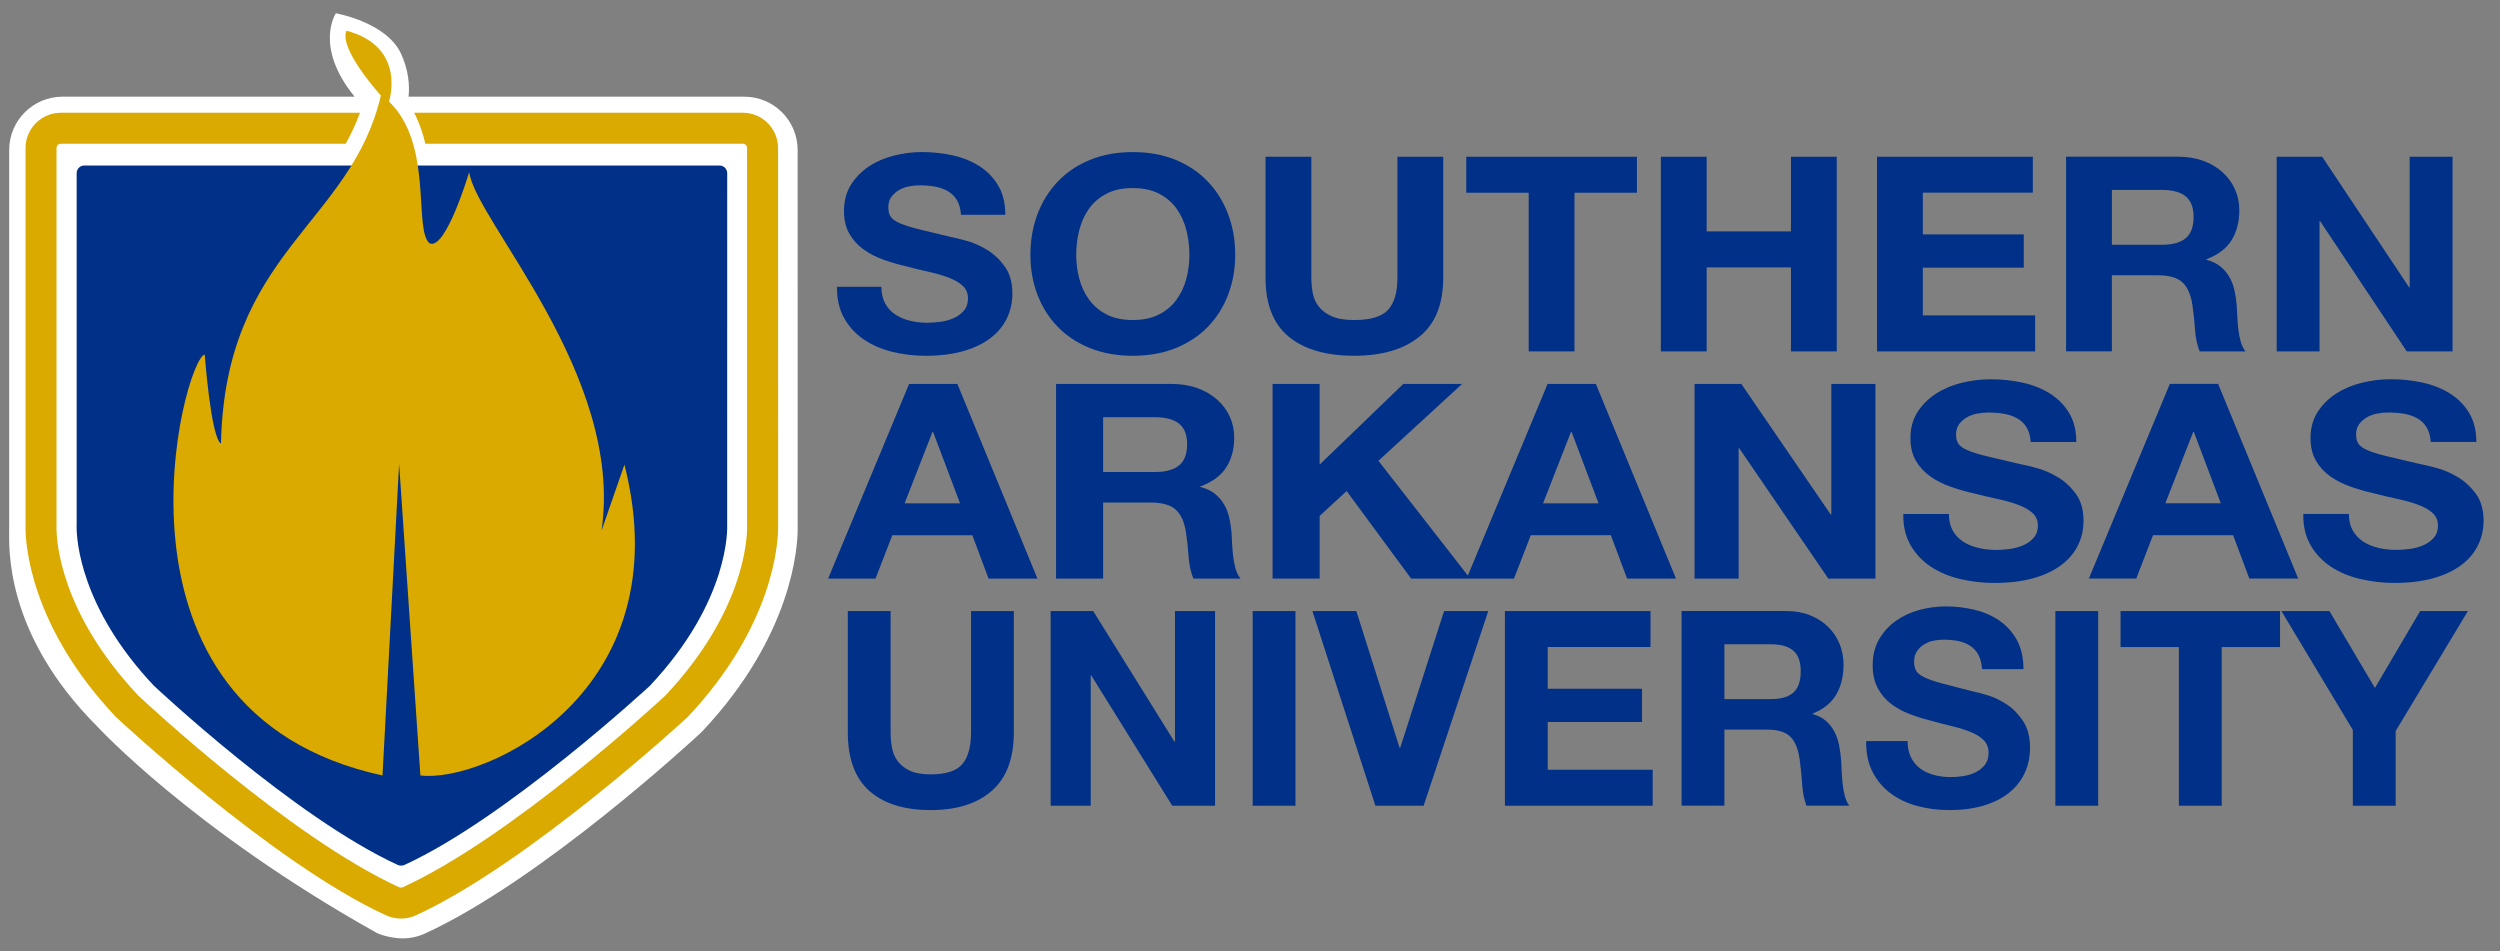
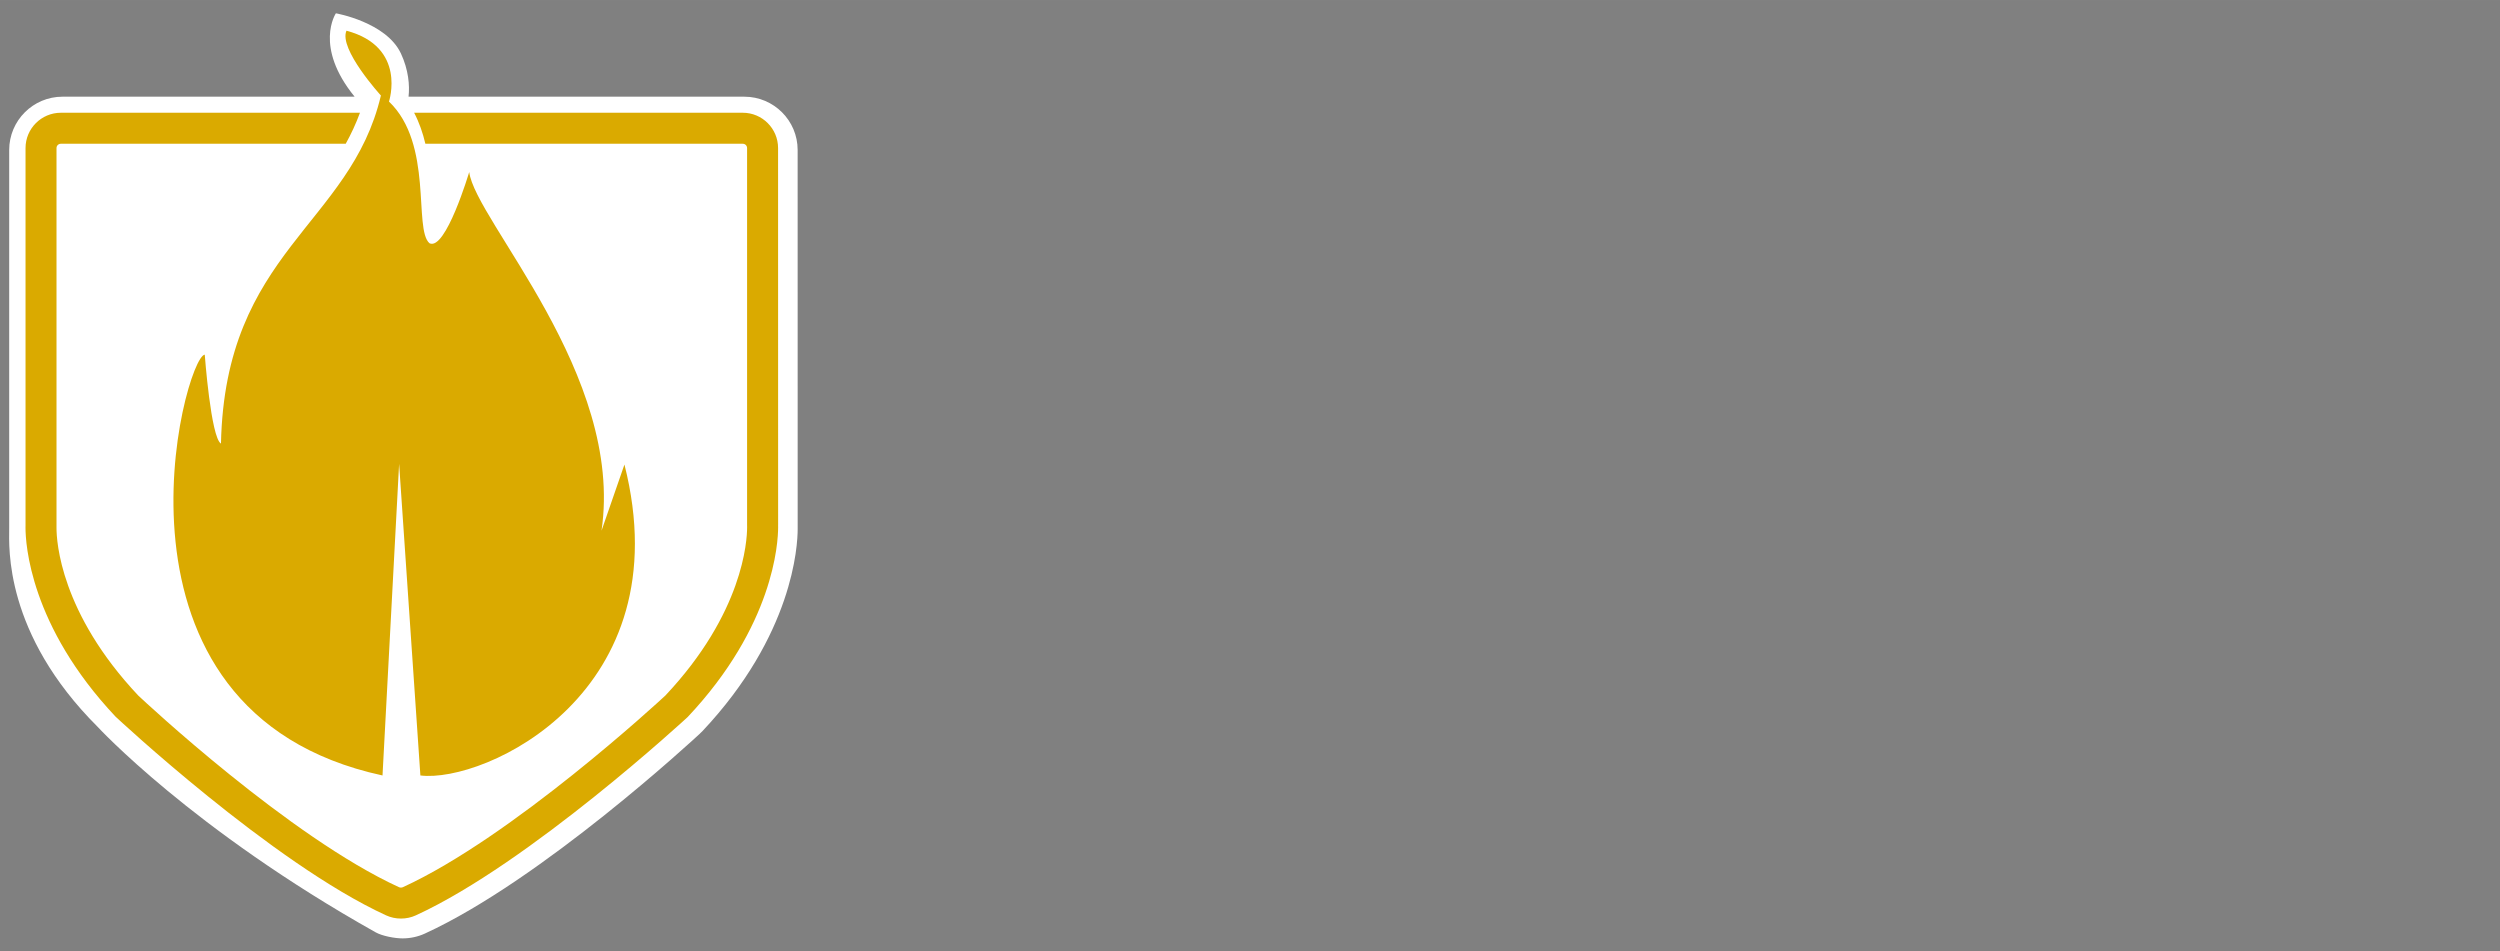
<svg xmlns="http://www.w3.org/2000/svg" xml:space="preserve" height="73.437" viewBox="0 0 193.054 73.437" width="193.05" version="1.1">
  <rect x="0" y="0" width="193.054" height="73.437" fill="#808080" stroke="none" />
  <g transform="matrix(1.25 0 0 -1.25 -286.69 532.38)">
    <g>
      <path d="m278.63 393.23-0.002 23.412c0 1.813-1.476 3.289-3.289 3.289h-20.748c0.079 0.694-0.002 1.663-0.47 2.667-0.906 1.94-4.019 2.485-4.019 2.485s-1.377-2.045 1.158-5.152h-18.05c-1.813 0-3.29-1.476-3.29-3.289v-23.322l-0.001-0.129c0-1.036-0.326-6.411 5.461-12.185 0 0 5.819-6.326 17.178-12.698 0.409-0.23 1.186-0.375 1.663-0.375 0.481 0 0.959 0.104 1.386 0.302 7.206 3.305 16.602 11.994 16.999 12.362l-0.002 0.003c0.051 0.046 0.096 0.09 0.136 0.13 5.606 5.952 5.89 11.447 5.89 12.5" fill="#fff" />
-       <path d="m234.56 415.68c-0.261 0-0.472-0.21-0.472-0.472v-21.735l-0.003-0.124c0-0.79 0.231-4.982 4.761-9.793 0.094-0.091 8.675-8.146 15.08-11.085 0.125-0.058 0.288-0.058 0.414 0 6.314 2.897 15.067 10.98 15.155 11.062 4.959 5.263 4.791 9.775 4.78 9.965l0.002 21.709c0 0.262-0.213 0.472-0.473 0.472h-39.243m135.73-27.523h2.965l2.812-4.75 2.796 4.75h2.949l-4.464-7.411v-4.615h-2.645v4.681l-4.413 7.345m-9.937-2.224v2.224h9.853v-2.224h-3.604v-9.803h-2.645v9.803h-3.604m-4.026-9.803h2.644v12.026h-2.644v-12.026zm-8.909 2.964c0.146-0.281 0.339-0.508 0.581-0.681 0.24-0.174 0.525-0.303 0.849-0.387 0.326-0.086 0.662-0.127 1.011-0.127 0.236 0 0.489 0.02 0.758 0.059 0.27 0.038 0.522 0.115 0.758 0.228 0.235 0.111 0.433 0.265 0.59 0.463 0.156 0.195 0.234 0.446 0.234 0.749 0 0.325-0.103 0.59-0.311 0.792-0.207 0.201-0.479 0.371-0.817 0.505-0.336 0.135-0.718 0.253-1.145 0.353-0.427 0.102-0.859 0.213-1.296 0.337-0.45 0.111-0.887 0.249-1.315 0.412-0.426 0.164-0.808 0.373-1.145 0.633-0.337 0.258-0.61 0.58-0.817 0.968-0.208 0.388-0.312 0.856-0.312 1.406 0 0.617 0.132 1.153 0.396 1.609 0.264 0.454 0.609 0.834 1.035 1.136 0.427 0.304 0.911 0.528 1.448 0.674 0.54 0.147 1.079 0.22 1.618 0.22 0.629 0 1.232-0.071 1.81-0.211 0.578-0.141 1.093-0.368 1.541-0.683 0.45-0.313 0.806-0.716 1.07-1.204 0.264-0.489 0.396-1.08 0.396-1.777h-2.56c-0.022 0.36-0.1 0.656-0.228 0.893-0.13 0.236-0.302 0.421-0.514 0.556-0.213 0.136-0.458 0.231-0.732 0.287-0.275 0.056-0.576 0.084-0.901 0.084-0.213 0-0.426-0.023-0.64-0.067-0.214-0.045-0.407-0.124-0.58-0.236-0.175-0.112-0.318-0.252-0.43-0.42-0.112-0.169-0.169-0.381-0.169-0.641 0-0.235 0.045-0.427 0.135-0.574 0.09-0.145 0.268-0.281 0.531-0.403 0.263-0.123 0.628-0.247 1.095-0.371 0.465-0.124 1.075-0.281 1.826-0.473 0.226-0.044 0.537-0.126 0.936-0.243 0.398-0.118 0.794-0.306 1.187-0.564 0.394-0.259 0.734-0.604 1.02-1.036 0.286-0.432 0.43-0.984 0.43-1.658 0-0.552-0.108-1.062-0.321-1.534-0.214-0.471-0.532-0.878-0.952-1.22-0.421-0.344-0.943-0.61-1.566-0.801-0.624-0.19-1.345-0.286-2.165-0.286-0.661 0-1.306 0.081-1.928 0.244-0.624 0.163-1.173 0.419-1.65 0.767-0.478 0.349-0.857 0.792-1.138 1.33-0.28 0.54-0.415 1.178-0.404 1.921h2.56c0-0.404 0.074-0.747 0.22-1.028m-7.699 9.062c0.54 0 1.024-0.088 1.458-0.261 0.431-0.173 0.802-0.412 1.112-0.715 0.31-0.303 0.545-0.655 0.707-1.054 0.162-0.398 0.244-0.828 0.244-1.288 0-0.707-0.149-1.32-0.446-1.836-0.298-0.516-0.783-0.909-1.456-1.178v-0.034c0.324-0.09 0.594-0.227 0.807-0.412 0.215-0.185 0.387-0.406 0.523-0.657 0.134-0.253 0.234-0.53 0.294-0.834 0.062-0.304 0.104-0.607 0.127-0.91 0.011-0.191 0.022-0.416 0.034-0.674 0.011-0.259 0.03-0.522 0.059-0.792 0.028-0.268 0.073-0.525 0.134-0.766 0.063-0.241 0.154-0.447 0.278-0.614h-2.643c-0.147 0.38-0.237 0.835-0.27 1.364-0.034 0.526-0.085 1.033-0.153 1.516-0.09 0.629-0.279 1.09-0.571 1.381-0.293 0.293-0.769 0.438-1.432 0.438h-2.644v-4.699h-2.644v12.026h6.484m-0.943-5.441c0.606 0 1.062 0.134 1.364 0.404 0.304 0.27 0.455 0.707 0.455 1.315 0 0.584-0.151 1.008-0.455 1.272-0.302 0.262-0.758 0.395-1.364 0.395h-2.896v-3.386h2.896zm-7.461 5.441v-2.224h-6.351v-2.577h5.827v-2.055h-5.827v-2.947h6.485v-2.224h-9.129v12.026h8.995m-16.996-12.026-3.892 12.026h2.713l2.676-8.455h0.034l2.713 8.455h2.729l-3.993-12.026h-2.981m-7.58 0h2.643v12.026h-2.643v-12.026zm-9.854 12.026 5.02-8.067h0.034v8.067h2.476v-12.026h-2.644l-5.003 8.049h-0.034v-8.049h-2.476v12.026h2.627m-6.265-11.109c-0.909-0.792-2.167-1.187-3.773-1.187-1.629 0-2.889 0.393-3.781 1.179-0.893 0.785-1.339 1.998-1.339 3.639v7.478h2.644v-7.478c0-0.327 0.028-0.646 0.084-0.961 0.057-0.314 0.174-0.592 0.354-0.833 0.18-0.243 0.43-0.439 0.749-0.591 0.32-0.151 0.749-0.226 1.289-0.226 0.943 0 1.594 0.209 1.954 0.631 0.359 0.421 0.539 1.08 0.539 1.98v7.478h2.644v-7.478c0-1.629-0.455-2.839-1.364-3.631m84.081 16.083c0.16-0.28 0.373-0.507 0.638-0.682 0.266-0.174 0.577-0.302 0.936-0.388 0.358-0.085 0.728-0.127 1.112-0.127 0.26 0 0.537 0.021 0.833 0.059 0.298 0.04 0.576 0.115 0.834 0.228 0.26 0.111 0.476 0.266 0.649 0.463 0.173 0.196 0.259 0.446 0.259 0.75 0 0.325-0.114 0.589-0.342 0.791-0.23 0.202-0.529 0.371-0.899 0.505-0.37 0.136-0.79 0.253-1.26 0.353-0.47 0.101-0.945 0.213-1.426 0.337-0.495 0.111-0.976 0.249-1.447 0.412-0.468 0.163-0.889 0.373-1.258 0.633-0.372 0.257-0.671 0.579-0.899 0.967-0.228 0.388-0.342 0.856-0.342 1.407 0 0.617 0.144 1.153 0.435 1.608 0.29 0.455 0.669 0.834 1.14 1.137 0.468 0.303 0.999 0.528 1.592 0.674 0.593 0.146 1.187 0.219 1.779 0.219 0.692 0 1.355-0.07 1.99-0.211 0.636-0.14 1.203-0.368 1.696-0.682 0.493-0.314 0.886-0.715 1.176-1.204 0.291-0.489 0.436-1.081 0.436-1.778h-2.815c-0.026 0.361-0.11 0.657-0.251 0.893-0.143 0.236-0.332 0.422-0.565 0.558-0.235 0.134-0.504 0.229-0.806 0.286-0.304 0.056-0.633 0.083-0.991 0.083-0.235 0-0.469-0.022-0.705-0.067-0.236-0.045-0.447-0.124-0.638-0.237-0.193-0.112-0.349-0.251-0.473-0.419-0.123-0.17-0.185-0.383-0.185-0.641 0-0.235 0.049-0.427 0.149-0.574 0.099-0.144 0.293-0.28 0.584-0.403 0.29-0.123 0.692-0.247 1.205-0.369 0.512-0.124 1.182-0.282 2.01-0.473 0.247-0.045 0.589-0.126 1.027-0.244 0.44-0.117 0.874-0.305 1.307-0.564 0.433-0.258 0.806-0.604 1.121-1.036 0.315-0.433 0.473-0.984 0.473-1.659 0-0.552-0.117-1.062-0.352-1.533-0.235-0.472-0.583-0.879-1.046-1.221-0.464-0.344-1.039-0.611-1.724-0.801-0.687-0.19-1.479-0.287-2.381-0.287-0.729 0-1.436 0.081-2.122 0.244-0.686 0.162-1.291 0.419-1.816 0.766-0.525 0.349-0.942 0.792-1.25 1.331-0.31 0.539-0.458 1.18-0.446 1.92h2.816c0-0.403 0.081-0.746 0.242-1.027m-8.319 9.061 4.946-12.025h-3.019l-1.002 2.678h-4.947l-1.037-2.678h-2.928l5.003 12.025h2.983m0.166-7.376-1.667 4.413h-0.037l-1.723-4.413h3.427zm-16.563-1.684c0.161-0.28 0.373-0.507 0.639-0.682 0.266-0.174 0.577-0.302 0.936-0.388 0.357-0.085 0.728-0.127 1.112-0.127 0.26 0 0.537 0.021 0.833 0.059 0.297 0.04 0.575 0.115 0.835 0.228 0.26 0.111 0.476 0.266 0.649 0.463 0.172 0.196 0.259 0.446 0.259 0.75 0 0.325-0.114 0.589-0.342 0.791-0.228 0.202-0.529 0.371-0.898 0.505-0.372 0.136-0.791 0.253-1.261 0.353-0.47 0.101-0.945 0.213-1.426 0.337-0.495 0.111-0.975 0.249-1.447 0.412-0.468 0.163-0.889 0.373-1.259 0.633-0.37 0.257-0.67 0.579-0.899 0.967-0.228 0.388-0.342 0.856-0.342 1.407 0 0.617 0.145 1.153 0.435 1.608 0.29 0.455 0.669 0.834 1.14 1.137 0.468 0.303 1 0.528 1.592 0.674 0.594 0.146 1.187 0.219 1.78 0.219 0.692 0 1.355-0.07 1.991-0.211 0.636-0.14 1.202-0.368 1.696-0.682 0.494-0.314 0.886-0.715 1.177-1.204 0.29-0.489 0.435-1.081 0.435-1.778h-2.815c-0.026 0.361-0.11 0.657-0.251 0.893-0.142 0.236-0.331 0.422-0.566 0.558-0.234 0.134-0.502 0.229-0.805 0.286-0.303 0.056-0.633 0.083-0.991 0.083-0.235 0-0.47-0.022-0.705-0.067-0.234-0.045-0.447-0.124-0.638-0.237-0.192-0.112-0.349-0.251-0.473-0.419-0.122-0.17-0.185-0.383-0.185-0.641 0-0.235 0.049-0.427 0.149-0.574 0.099-0.144 0.293-0.28 0.585-0.403 0.289-0.123 0.691-0.247 1.204-0.369 0.512-0.124 1.182-0.282 2.01-0.473 0.247-0.045 0.589-0.126 1.028-0.244 0.438-0.117 0.874-0.305 1.306-0.564 0.433-0.258 0.806-0.604 1.121-1.036 0.315-0.433 0.472-0.984 0.472-1.659 0-0.552-0.117-1.062-0.351-1.533-0.236-0.472-0.584-0.879-1.047-1.221-0.464-0.344-1.038-0.611-1.723-0.801-0.687-0.19-1.479-0.287-2.381-0.287-0.728 0-1.436 0.081-2.121 0.244-0.685 0.162-1.291 0.419-1.815 0.766-0.525 0.349-0.942 0.792-1.25 1.331-0.309 0.539-0.459 1.18-0.445 1.92h2.816c0-0.403 0.081-0.746 0.241-1.027m-13.063 9.061 5.521-8.066h0.038v8.066h2.724v-12.025h-2.909l-5.503 8.051h-0.038v-8.051h-2.723v12.025h2.89m-8.987 0 4.949-12.025h-3.02l-1.002 2.678h-4.947l-1.038-2.678h-2.927l5.003 12.025h2.982m0.166-7.376-1.666 4.413h-0.037l-1.724-4.413h3.427zm-17.23 7.376v-4.984l5.17 4.984h3.631l-5.169-4.748 5.67-7.277h-3.65l-3.984 5.406-1.667-1.533v-3.874h-2.908v12.025h2.908m-9.152 0c0.592 0 1.127-0.087 1.603-0.259 0.475-0.174 0.882-0.413 1.222-0.716 0.34-0.303 0.599-0.654 0.779-1.052 0.179-0.399 0.269-0.828 0.269-1.289 0-0.708-0.164-1.32-0.492-1.836-0.327-0.516-0.861-0.909-1.602-1.179v-0.033c0.359-0.09 0.655-0.228 0.889-0.413 0.235-0.185 0.426-0.404 0.575-0.657 0.148-0.253 0.256-0.531 0.324-0.835 0.068-0.301 0.114-0.606 0.139-0.91 0.012-0.191 0.025-0.415 0.037-0.673 0.013-0.258 0.034-0.522 0.065-0.793 0.032-0.269 0.08-0.524 0.148-0.765 0.069-0.243 0.17-0.446 0.306-0.615h-2.909c-0.161 0.382-0.26 0.836-0.297 1.364-0.037 0.528-0.092 1.033-0.166 1.516-0.099 0.629-0.31 1.089-0.63 1.381-0.321 0.293-0.847 0.439-1.576 0.439h-2.908v-4.701h-2.908v12.025h7.133m-1.038-5.44c0.667 0 1.169 0.135 1.502 0.405 0.333 0.269 0.5 0.707 0.5 1.314 0 0.584-0.167 1.008-0.5 1.272-0.333 0.263-0.835 0.395-1.502 0.395h-3.187v-3.386h3.187zm-12.191 5.44 4.947-12.025h-3.02l-1.001 2.678h-4.947l-1.037-2.678h-2.928l5.003 12.025h2.983m0.166-7.376-1.667 4.413h-0.037l-1.723-4.413h3.428zm84.147 21.414 5.37-8.067h0.035v8.067h2.65v-12.026h-2.829l-5.354 8.05h-0.035v-8.05h-2.648v12.026h2.812m-8.886 0c0.576 0 1.097-0.087 1.56-0.26 0.462-0.175 0.859-0.413 1.19-0.717 0.33-0.302 0.581-0.654 0.756-1.053 0.174-0.398 0.261-0.827 0.261-1.288 0-0.707-0.16-1.319-0.477-1.836-0.319-0.516-0.839-0.909-1.559-1.178v-0.034c0.349-0.089 0.637-0.228 0.865-0.412 0.229-0.186 0.415-0.405 0.558-0.658 0.145-0.252 0.249-0.53 0.315-0.834 0.067-0.301 0.112-0.606 0.136-0.908 0.012-0.191 0.023-0.416 0.036-0.674 0.012-0.258 0.032-0.522 0.063-0.792 0.029-0.268 0.078-0.524 0.145-0.766 0.065-0.241 0.164-0.446 0.297-0.615h-2.83c-0.154 0.381-0.251 0.837-0.287 1.364-0.036 0.528-0.091 1.034-0.162 1.517-0.098 0.629-0.302 1.09-0.613 1.381-0.313 0.293-0.824 0.439-1.531 0.439h-2.831v-4.7h-2.828v12.026h6.938m-1.01-5.44c0.65 0 1.136 0.134 1.462 0.404 0.324 0.27 0.486 0.708 0.486 1.315 0 0.584-0.162 1.007-0.486 1.272-0.326 0.264-0.811 0.396-1.462 0.396h-3.099v-3.386h3.099zm-7.983 5.44v-2.224h-6.795v-2.577h6.236v-2.055h-6.236v-2.948h6.938v-2.223h-9.768v12.026h9.624m-20.149 0v-4.614h5.208v4.614h2.83v-12.026h-2.83v5.189h-5.208v-5.189h-2.829v12.026h2.829m-14.851-2.224v2.224h10.544v-2.224h-3.858v-9.803h-2.829v9.803h-3.856m-2.884-8.884c-0.973-0.792-2.319-1.188-4.037-1.188-1.742 0-3.091 0.393-4.046 1.179-0.955 0.786-1.433 1.999-1.433 3.639v7.478h2.829v-7.478c0-0.326 0.03-0.646 0.09-0.96 0.061-0.316 0.187-0.594 0.379-0.834 0.191-0.243 0.46-0.439 0.802-0.59 0.341-0.152 0.802-0.228 1.379-0.228 1.009 0 1.706 0.21 2.09 0.632 0.384 0.421 0.578 1.08 0.578 1.979v7.478h2.829v-7.478c0-1.628-0.486-2.838-1.46-3.63m-23.61 7.546c0.289 0.769 0.703 1.44 1.243 2.012 0.541 0.573 1.204 1.022 1.992 1.348 0.787 0.326 1.673 0.489 2.659 0.489 0.997 0 1.886-0.164 2.667-0.489 0.781-0.326 1.442-0.775 1.982-1.348 0.541-0.572 0.955-1.244 1.243-2.012 0.289-0.77 0.434-1.603 0.434-2.501 0-0.877-0.145-1.693-0.434-2.452-0.288-0.757-0.702-1.417-1.243-1.979-0.541-0.562-1.202-1.001-1.982-1.323-0.781-0.319-1.671-0.48-2.667-0.48-0.986 0-1.872 0.161-2.659 0.48-0.787 0.321-1.451 0.761-1.992 1.323-0.54 0.562-0.955 1.222-1.243 1.979-0.289 0.759-0.432 1.575-0.432 2.452 0 0.899 0.144 1.732 0.432 2.501m2.587-3.975c0.126-0.477 0.327-0.907 0.603-1.289 0.277-0.381 0.637-0.688 1.082-0.917 0.444-0.23 0.985-0.345 1.622-0.345 0.636 0 1.177 0.116 1.622 0.345s0.805 0.536 1.082 0.917c0.276 0.383 0.477 0.812 0.603 1.289 0.126 0.477 0.189 0.969 0.189 1.474 0 0.526-0.063 1.038-0.189 1.531-0.126 0.495-0.327 0.935-0.603 1.324-0.277 0.387-0.637 0.696-1.082 0.926-0.445 0.23-0.985 0.346-1.622 0.346-0.637 0-1.178-0.116-1.622-0.346-0.445-0.231-0.805-0.539-1.082-0.926-0.277-0.388-0.477-0.829-0.603-1.324-0.126-0.494-0.19-1.005-0.19-1.531 0-0.505 0.063-0.997 0.19-1.474zm-11.994-1.524c0.156-0.282 0.363-0.509 0.622-0.683 0.258-0.174 0.562-0.302 0.91-0.387 0.348-0.085 0.709-0.126 1.081-0.126 0.253 0 0.523 0.02 0.811 0.059 0.289 0.04 0.559 0.114 0.811 0.227 0.253 0.112 0.462 0.266 0.631 0.463 0.168 0.197 0.252 0.448 0.252 0.75 0 0.325-0.111 0.589-0.333 0.791-0.222 0.202-0.514 0.37-0.875 0.505-0.36 0.135-0.769 0.253-1.225 0.354-0.457 0.1-0.919 0.213-1.388 0.337-0.481 0.111-0.95 0.25-1.406 0.412-0.456 0.162-0.865 0.375-1.225 0.633-0.361 0.258-0.652 0.579-0.875 0.968-0.222 0.387-0.333 0.855-0.333 1.406 0 0.618 0.141 1.154 0.424 1.609 0.282 0.455 0.652 0.834 1.108 1.138 0.457 0.303 0.973 0.526 1.55 0.673 0.577 0.147 1.154 0.22 1.73 0.22 0.673 0 1.319-0.071 1.938-0.211 0.619-0.14 1.169-0.369 1.649-0.682 0.481-0.315 0.862-0.716 1.145-1.205 0.282-0.488 0.423-1.082 0.423-1.778h-2.739c-0.024 0.36-0.105 0.657-0.243 0.893-0.139 0.235-0.321 0.421-0.55 0.556-0.228 0.135-0.489 0.231-0.784 0.287-0.294 0.056-0.616 0.084-0.964 0.084-0.228 0-0.456-0.022-0.685-0.067-0.229-0.045-0.436-0.124-0.622-0.236-0.187-0.112-0.339-0.252-0.46-0.42-0.12-0.17-0.18-0.383-0.18-0.641 0-0.236 0.048-0.428 0.144-0.574 0.097-0.146 0.286-0.281 0.569-0.404 0.282-0.123 0.672-0.247 1.171-0.37 0.498-0.124 1.15-0.282 1.956-0.473 0.239-0.045 0.573-0.125 1-0.244 0.426-0.118 0.85-0.306 1.271-0.564 0.42-0.259 0.783-0.605 1.091-1.037 0.307-0.432 0.46-0.985 0.46-1.659 0-0.551-0.114-1.062-0.343-1.533-0.228-0.472-0.567-0.878-1.017-1.221-0.451-0.343-1.01-0.61-1.677-0.8-0.666-0.191-1.439-0.287-2.316-0.287-0.709 0-1.397 0.082-2.064 0.244-0.666 0.163-1.255 0.419-1.766 0.767-0.51 0.348-0.916 0.791-1.217 1.331-0.3 0.539-0.445 1.179-0.432 1.921h2.74c0-0.404 0.078-0.747 0.234-1.027" fill="#003087" />
      <path d="m26.758 2.365c-0.624 1.406 2.658 5.004 2.658 5.004-2.345 10.002-12.036 12.034-12.35 26.881-0.78-0.468-1.252-6.869-1.252-6.869-1.563 0.155-9.027 27.567 13.727 32.496l1.281-24.063 1.643 24.063c4.944 0.614 20.22-6.388 15.758-24.01l-1.77 5.106c1.769-12.033-9.749-23.942-10.217-27.694 0 0-1.82 6.124-3.07 5.498-1.249-1.094 0.315-7.659-3.127-10.941 0-0 1.409-4.219-3.281-5.471zm-22.057 6.336c-1.503 0-2.727 1.224-2.727 2.727v29.162c-0.001 0.063-0.002 0.15-0.002 0.15 0 1.224 0.337 7.567 6.957 14.598 0 0 12.078 11.3 20.884 15.34 0.723 0.333 1.585 0.333 2.305 0 8.79-4.032 20.986-15.311 20.986-15.311 6.65-7.057 6.987-13.451 6.987-14.662l-0.002-0.152h0.002l-0.004-29.125c0-1.503-1.221-2.727-2.725-2.727h-25.379c0.399 0.761 0.674 1.573 0.868 2.395h24.511c0.185 0 0.332 0.147 0.332 0.332v29.119c0.002 0.051 0.002 0.158 0.002 0.158 0 1.054-0.306 6.621-6.316 13.004-0.484 0.447-11.815 10.919-20.264 14.795-0.093 0.043-0.213 0.042-0.305 0-8.454-3.878-19.656-14.352-20.128-14.795-6.013-6.384-6.317-11.904-6.317-12.947v-0.194-29.14c0-0.185 0.149-0.332 0.334-0.332h22c0.417-0.753 0.788-1.545 1.1-2.395h-23.1z" fill-rule="evenodd" transform="matrix(.8 0 0 -.8 229.35 425.9)" fill="#daaa00" />
    </g>
  </g>
</svg>